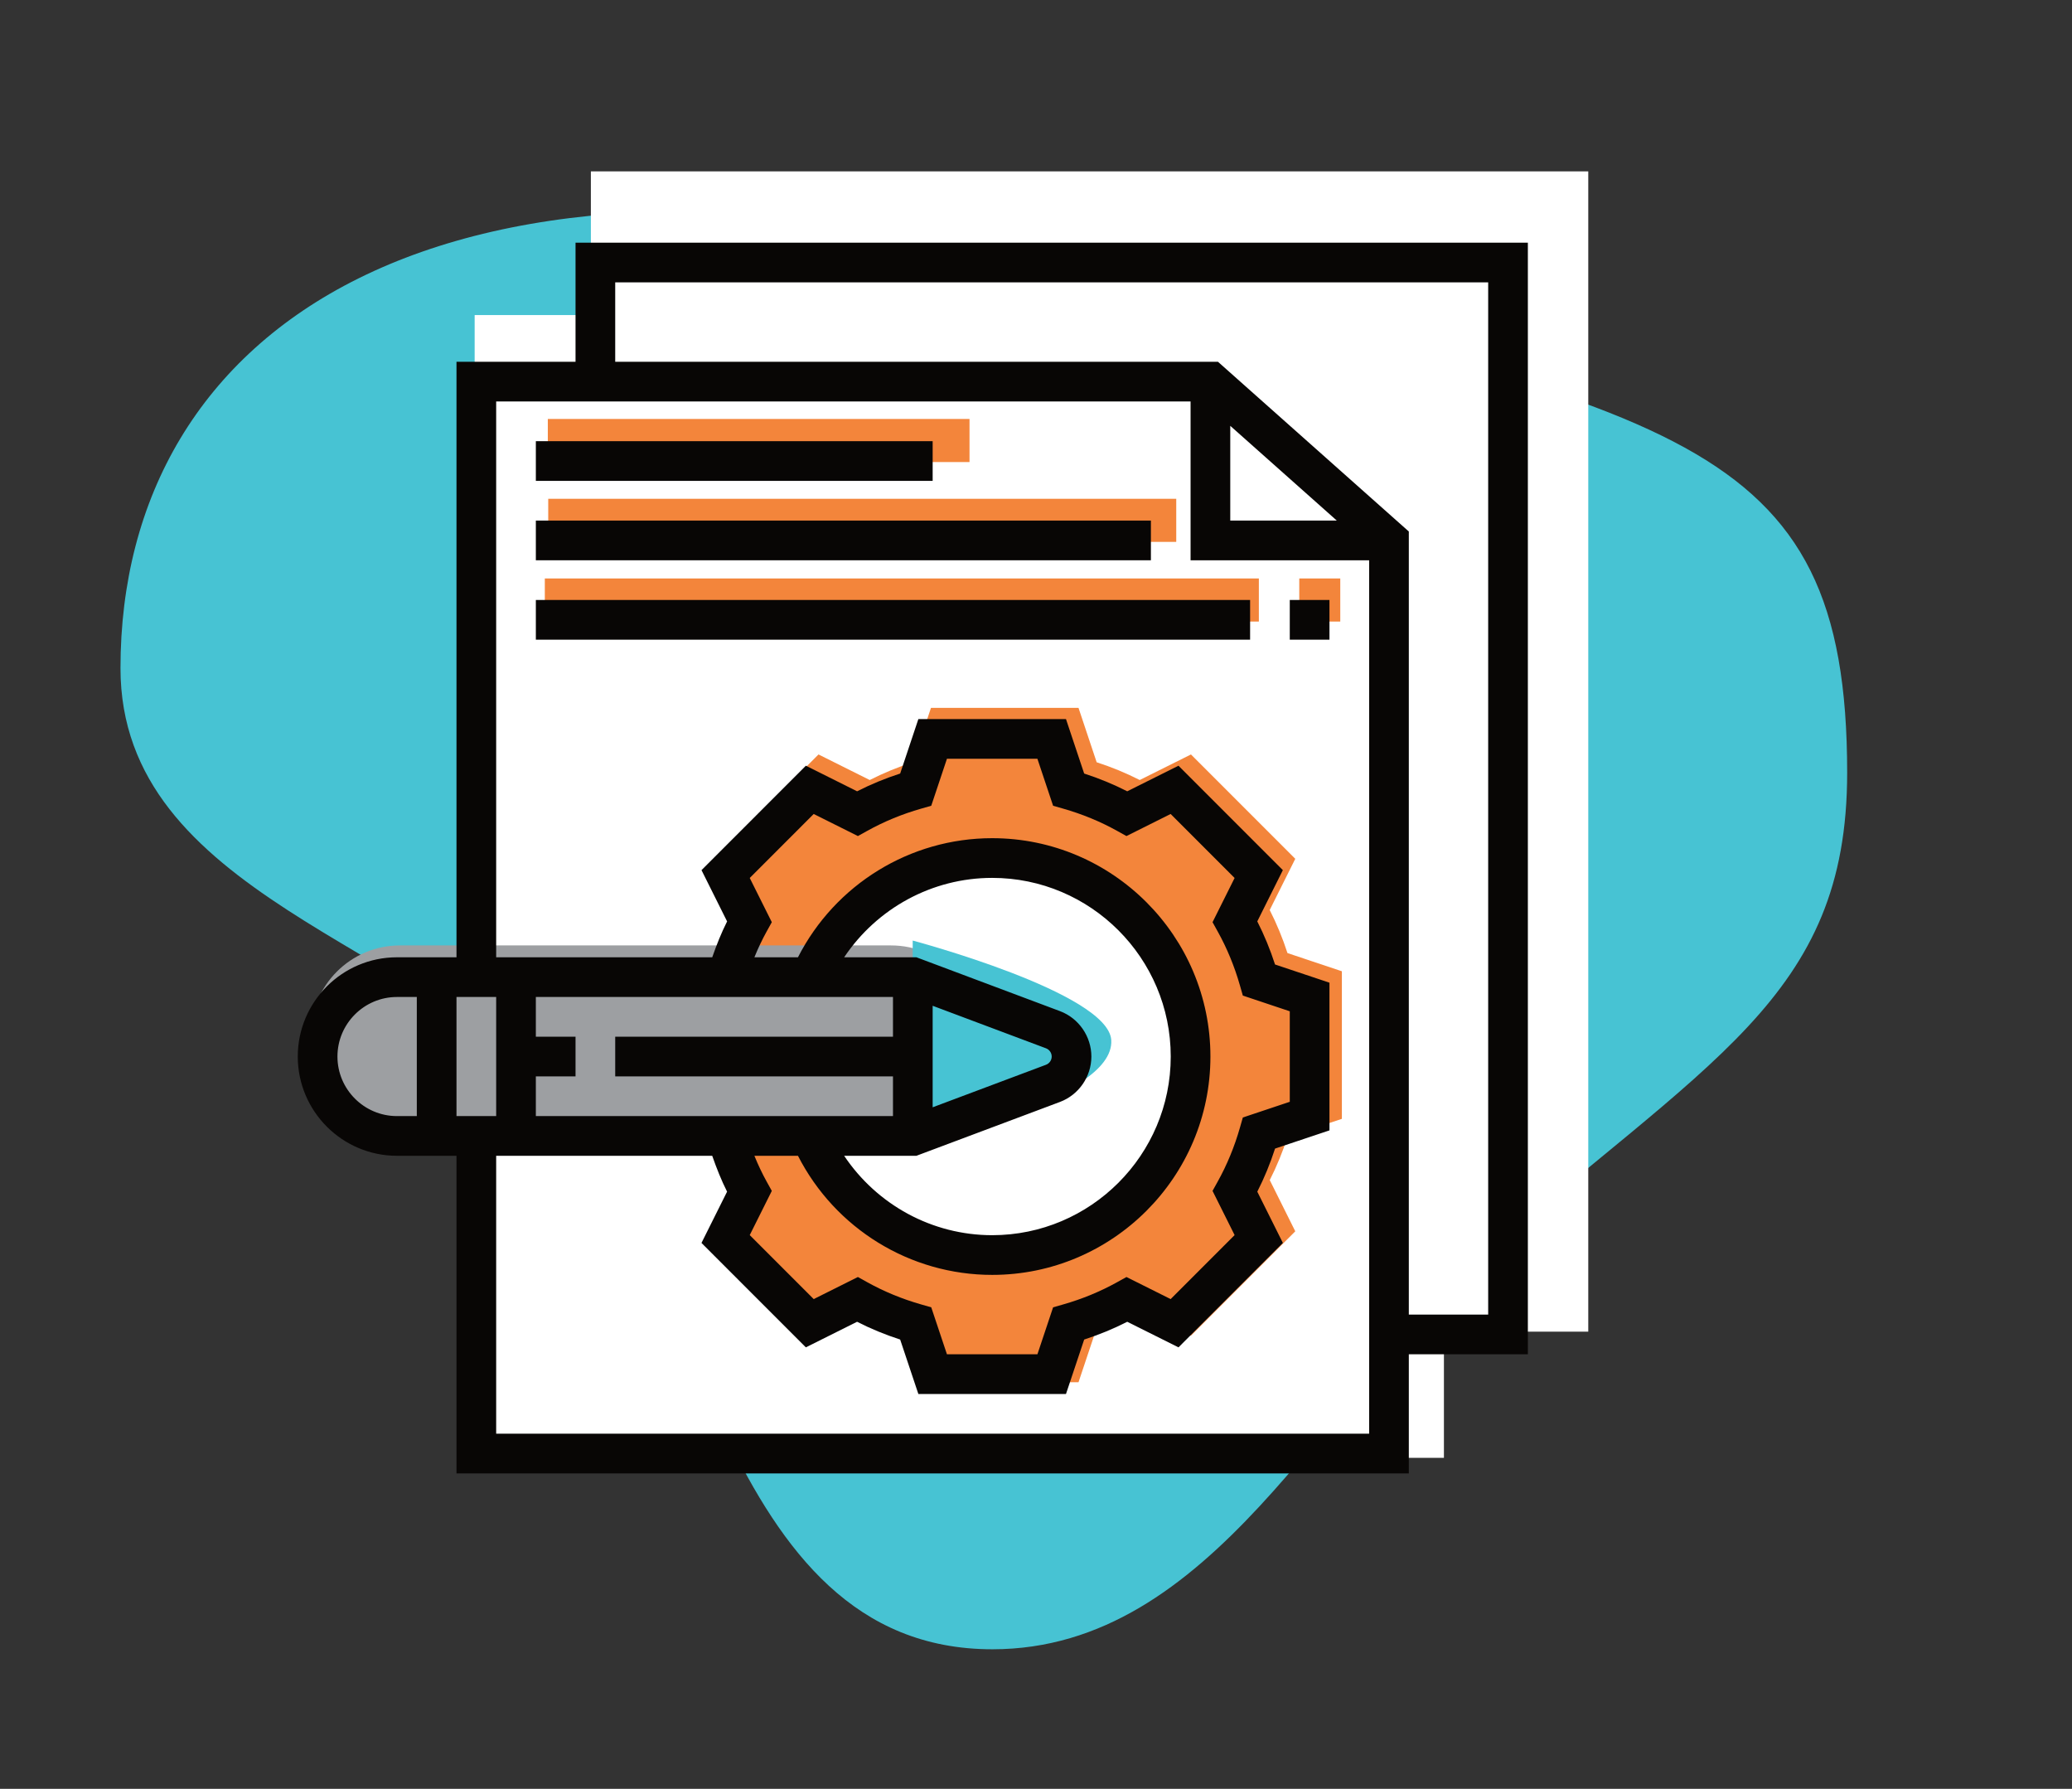
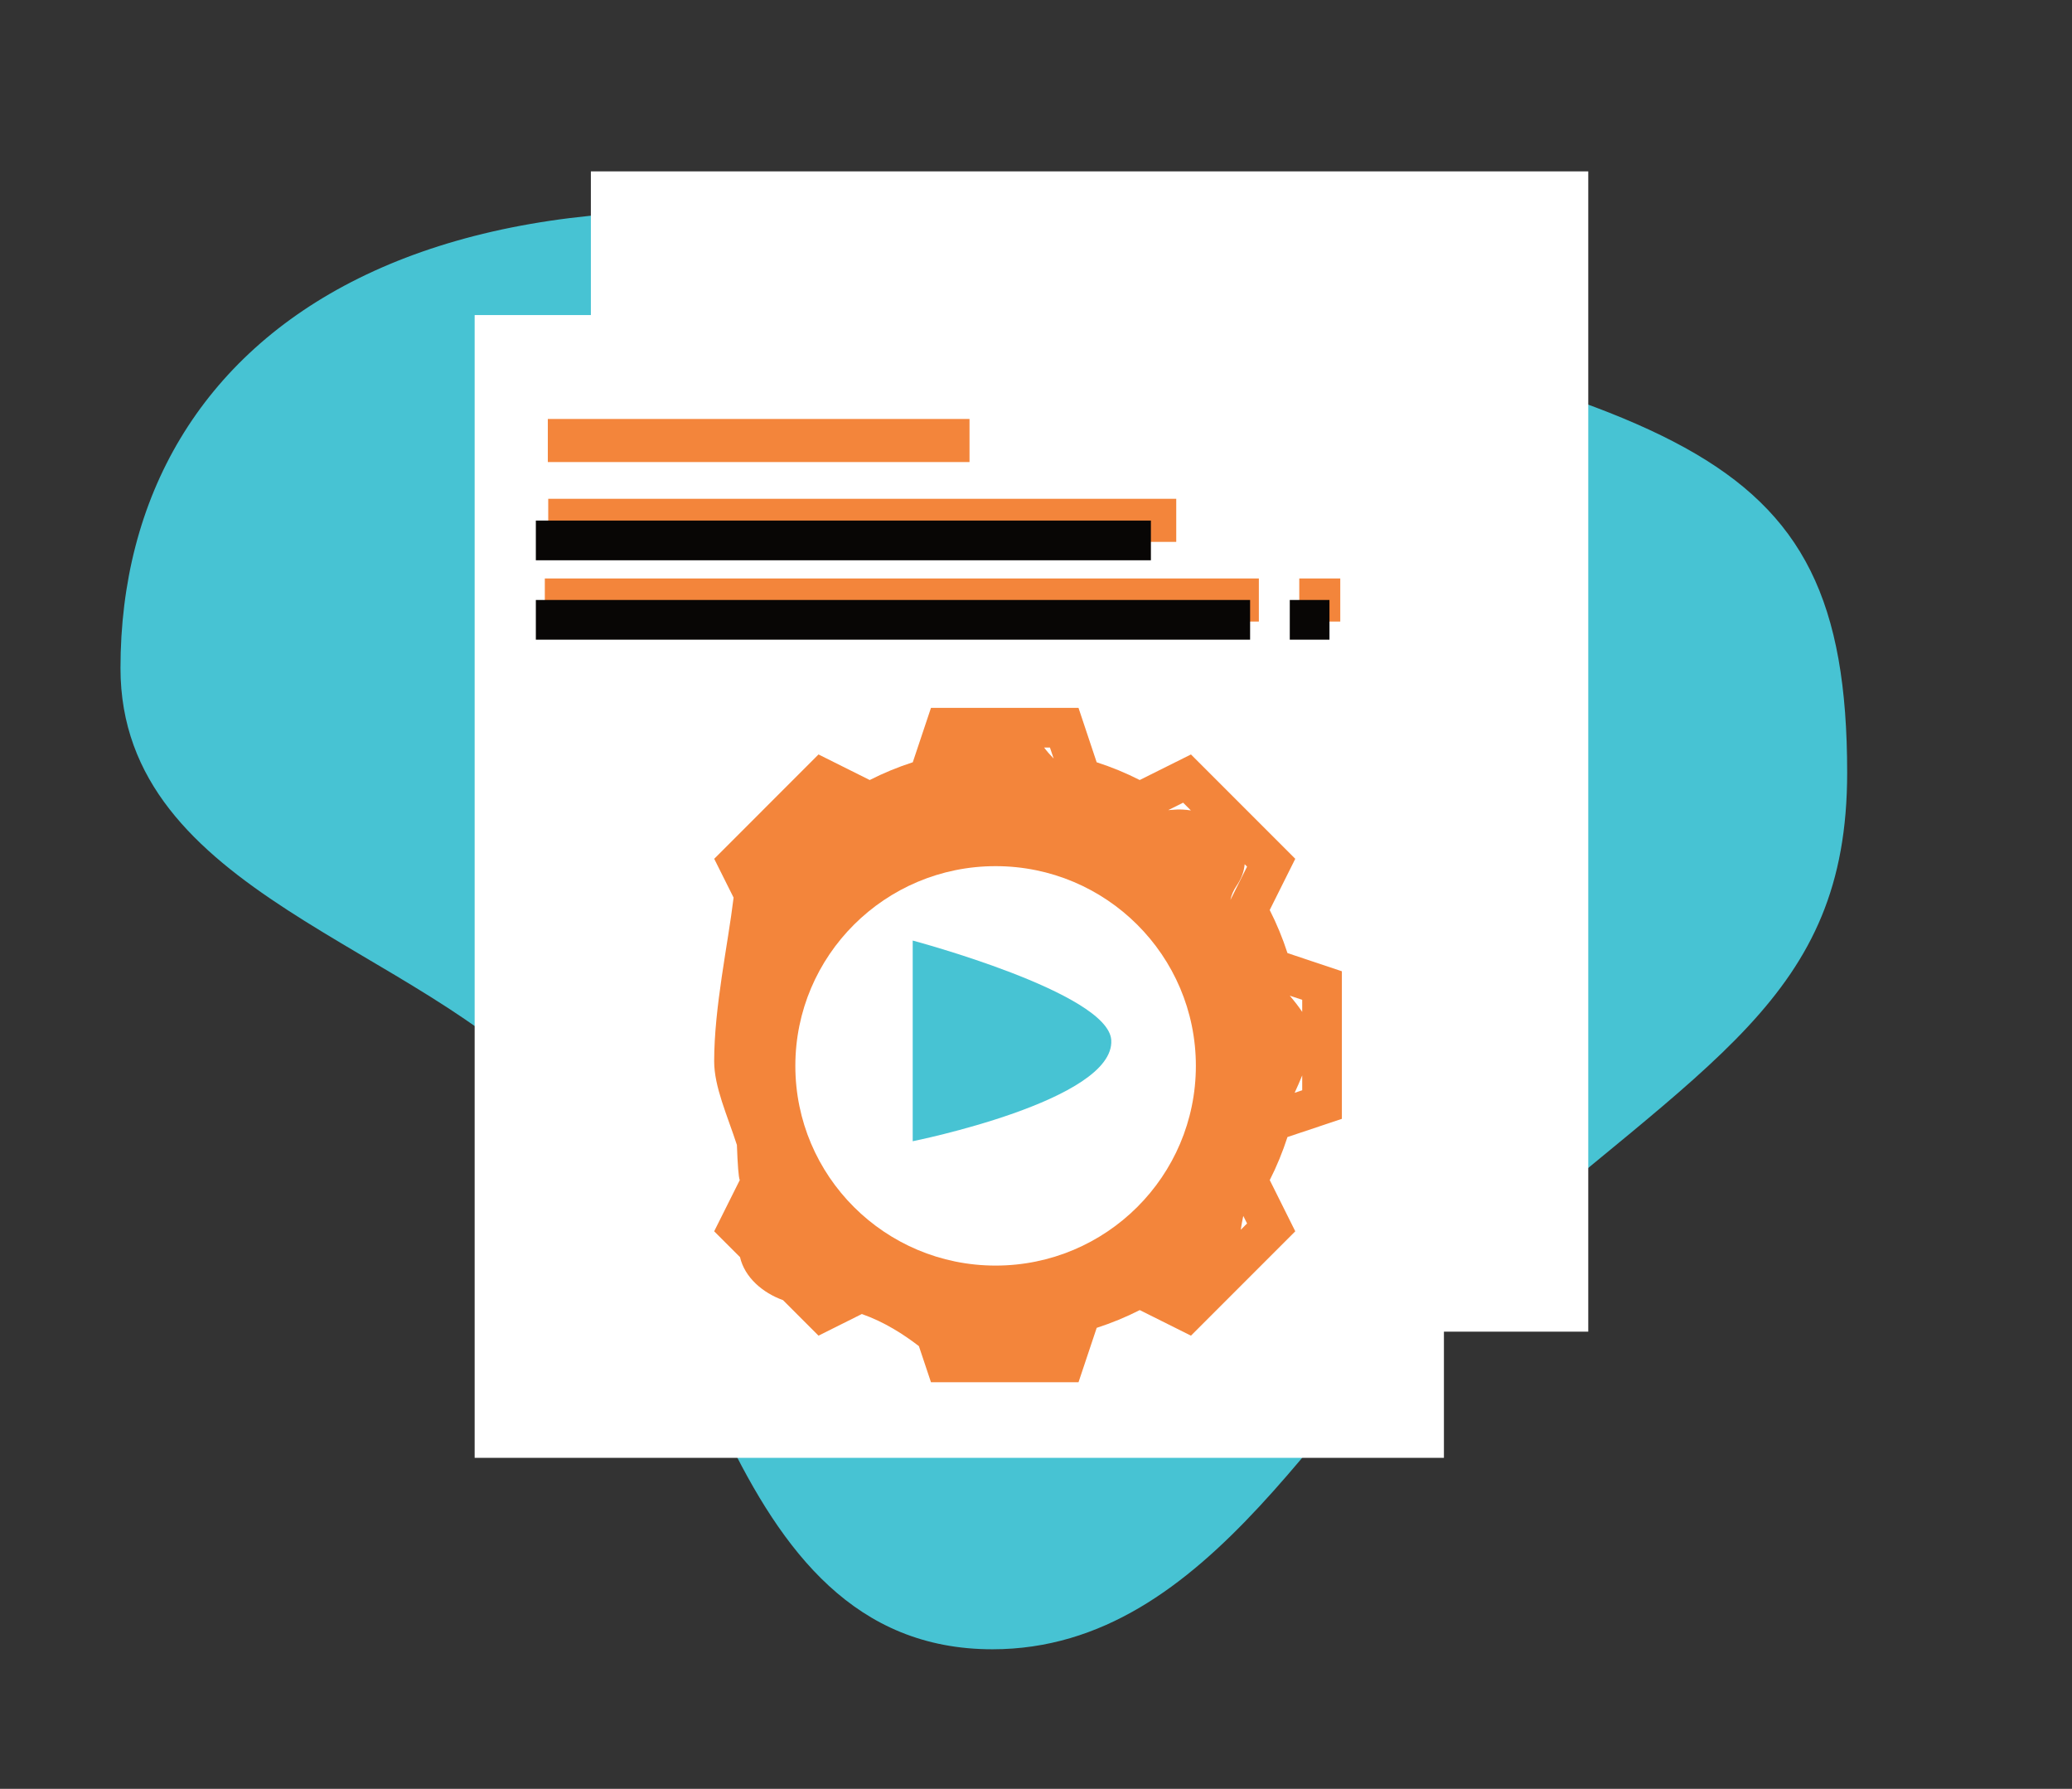
<svg xmlns="http://www.w3.org/2000/svg" xmlns:ns1="http://www.serif.com/" width="100%" height="100%" viewBox="0 0 526 454" version="1.1" xml:space="preserve" style="fill-rule:evenodd;clip-rule:evenodd;stroke-linejoin:round;stroke-miterlimit:2;">
  <rect x="0" y="0" width="526" height="454" fill="#333333" stroke="none" />
  <g transform="matrix(1,0,0,1,-1736.15,0)">
    <g id="Analyses-sectorielles" ns1:id="Analyses sectorielles" transform="matrix(1,0,0,1,1680.85,-42.542)">
      <rect x="55.305" y="42.542" width="525.032" height="453.437" style="fill:none;" />
      <g transform="matrix(1,0,0,1,30.332,36.455)">
        <path d="M165.881,284.151C131.69,245.688 55.554,233.104 55.554,175.659C55.554,89.071 136.801,32.608 295.96,72.862C449.661,111.735 493.891,115.617 493.891,202.205C493.891,259.674 458.372,274.921 398.273,327.77C361.214,360.359 332.821,424.669 276.902,424.669C207.283,424.669 202.773,325.653 165.881,284.151Z" style="fill:rgb(71,195,211);" />
      </g>
      <g>
        <g transform="matrix(1.275,0,0,1.305,-2243.72,-15.922)">
          <rect x="1897.66" y="106.074" width="192.987" height="222.247" style="fill:white;" />
        </g>
        <g transform="matrix(1.312,0,0,1.325,-2284.43,-54.512)">
          <rect x="1897.66" y="106.074" width="192.987" height="222.247" style="fill:white;" />
        </g>
        <g transform="matrix(1.255,0,0,1.255,-2184.81,-10.669)">
          <rect x="1895.76" y="127.126" width="85.301" height="8.715" style="fill:rgb(243,133,59);" />
        </g>
        <g transform="matrix(1.869,0,0,1.255,-3348.7,9.591)">
          <rect x="1895.76" y="127.126" width="85.301" height="8.715" style="fill:rgb(243,133,59);" />
        </g>
        <g transform="matrix(2.125,0,0,1.255,-3834.88,29.81)">
          <rect x="1895.76" y="127.126" width="85.301" height="8.715" style="fill:rgb(243,133,59);" />
        </g>
        <g transform="matrix(0.122,0,0,1.255,153.853,29.81)">
          <rect x="1895.76" y="127.126" width="85.301" height="8.715" style="fill:rgb(243,133,59);" />
        </g>
        <g transform="matrix(1,0,0,1,-1680.85,42.542)">
          <path d="M2009.94,350.813L1972.49,350.813L1969.42,341.638C1965.62,338.725 1960.8,335.565 1954.94,333.492L1943.94,338.987L1934.93,329.974C1929.74,328.109 1925.2,324.205 1924.01,319.053L1917.45,312.503L1923.95,299.5C1923.64,298.887 1923.4,295.523 1923.22,290.587C1920.78,283.056 1917.45,275.854 1917.45,269.353C1917.45,255.645 1920.95,239.704 1922.38,227.811L1917.46,217.961L1943.94,191.478L1956.94,197.967C1960.42,196.195 1964.08,194.688 1967.87,193.461L1972.49,179.652L2009.94,179.652L2014.55,193.461C2018.35,194.688 2022.01,196.195 2025.48,197.967L2038.49,191.478L2064.97,217.961L2058.48,230.959C2060.25,234.437 2061.76,238.097 2062.99,241.888L2076.8,246.504L2076.8,283.96L2062.99,288.577C2061.76,292.367 2060.26,296.027 2058.49,299.505L2064.97,312.503L2038.49,338.987L2025.49,332.497C2022.01,334.27 2018.35,335.777 2014.56,337.003L2009.94,350.813ZM1988.95,217.653C2017.21,217.653 2040.15,240.21 2040.15,267.994C2040.15,295.778 2017.21,318.336 1988.95,318.336C1960.69,318.336 1937.75,295.778 1937.75,267.994C1937.75,240.21 1960.69,217.653 1988.95,217.653ZM2051.77,308.597C2051.52,309.759 2051.3,310.93 2051.13,312.11L2052.73,310.515L2051.77,308.597ZM2066.73,272.934C2066.14,274.385 2065.5,275.857 2064.81,277.35L2066.73,276.709L2066.73,272.934ZM2063.57,252.699C2064.75,254.087 2065.83,255.462 2066.73,256.821L2066.73,253.755L2063.57,252.699ZM2052.12,219.337C2051.98,221.098 2051.34,222.928 2050.09,224.767C2049.26,225.979 2048.75,227.197 2048.5,228.417L2052.73,219.949L2052.12,219.337ZM2032.72,205.607C2033.13,205.589 2033.54,205.56 2033.95,205.52C2035.45,205.377 2036.97,205.442 2038.47,205.689L2036.5,203.719L2032.72,205.607ZM2002.69,189.72L2001.21,189.72C2001.86,190.593 2002.67,191.539 2003.63,192.519L2002.69,189.72Z" style="fill:rgb(243,133,59);fill-rule:nonzero;" />
        </g>
        <g transform="matrix(1.003,0,0,1,-1692.87,42.542)">
          <circle cx="1994.93" cy="270.514" r="50.687" style="fill:white;" />
        </g>
        <g transform="matrix(1.353,0,0,1.255,-2365.87,-14.074)">
-           <path d="M1973.4,254.354C1973.4,244.393 1965.9,236.305 1956.66,236.305L1864.53,236.305C1855.29,236.305 1847.79,244.393 1847.79,254.354C1847.79,264.316 1855.29,272.404 1864.53,272.404L1956.66,272.404C1965.9,272.404 1973.4,264.316 1973.4,254.354Z" style="fill:rgb(157,159,162);" />
-         </g>
+           </g>
        <g transform="matrix(1.17506e-16,1.919,-1.905,1.16657e-16,876.493,-3363.37)">
          <path d="M1912.39,282.986C1920.41,282.48 1925.77,309.445 1925.77,309.445L1899.23,309.445C1899.23,309.445 1906.11,283.381 1912.39,282.986Z" style="fill:rgb(71,195,211);" />
        </g>
        <g transform="matrix(0.727,0,0,1.836,154.156,-543.408)">
          <g transform="matrix(0.866,0,0,0.343,-32,352.69)">
-             <path d="M496,0L112,0L112,48L64,48L64,288L40,288C17.945,288 0,305.945 0,328C0,350.055 17.945,368 40,368L64,368L64,496L448,496L448,448L496,448L496,0ZM182.246,256.039L208.039,230.246L225.855,239.145L229.543,237.098C236.32,233.32 243.672,230.289 251.383,228.09L255.434,226.93L261.762,208L298.238,208L304.566,226.93L308.617,228.09C316.336,230.289 323.68,233.32 330.457,237.098L334.145,239.145L351.961,230.246L377.754,256.039L368.855,273.855L370.902,277.543C374.68,284.32 377.711,291.672 379.91,299.383L381.07,303.434L400,309.762L400,346.238L381.07,352.566L379.91,356.617C377.711,364.336 374.68,371.68 370.902,378.457L368.855,382.145L377.754,399.961L351.961,425.754L334.145,416.855L330.457,418.902C323.68,422.68 316.328,425.711 308.617,427.91L304.566,429.07L298.238,448L261.762,448L255.434,429.07L251.383,427.91C243.664,425.711 236.32,422.68 229.543,418.902L225.855,416.855L208.039,425.754L182.246,399.961L191.145,382.145L189.098,378.457C187.266,375.16 185.617,371.656 184.121,368L201.688,368C216.664,397.313 246.832,416 280,416C328.52,416 368,376.52 368,328C368,279.48 328.52,240 280,240C246.824,240 216.664,258.688 201.688,288L184.121,288C185.617,284.344 187.266,280.84 189.098,277.543L191.145,273.855L182.246,256.039ZM301.703,324.68C303.078,325.199 304,326.527 304,328C304,329.473 303.078,330.801 301.695,331.32L256,348.457L256,307.543L301.703,324.68ZM249.449,368L307.313,346.305C314.902,343.465 320,336.105 320,328C320,319.895 314.902,312.535 307.32,309.695L249.449,288L220.313,288C233.527,268.281 255.742,256 280,256C319.695,256 352,288.305 352,328C352,367.695 319.695,400 280,400C255.742,400 233.535,387.719 220.313,368L249.449,368ZM240,304L240,320L128,320L128,336L240,336L240,352L96,352L96,336L112,336L112,320L96,320L96,304L240,304ZM80,352L64,352L64,304L80,304L80,352ZM16,328C16,314.77 26.77,304 40,304L48,304L48,352L40,352C26.77,352 16,341.23 16,328ZM80,480L80,368L167.113,368C168.871,373.023 170.809,377.91 173.105,382.457L162.785,403.121L204.871,445.207L225.527,434.895C231.055,437.711 236.871,440.105 242.895,442.055L250.238,464L309.762,464L317.098,442.055C323.121,440.105 328.938,437.711 334.465,434.895L355.129,445.207L397.215,403.121L386.902,382.465C389.719,376.938 392.113,371.121 394.062,365.098L416,357.762L416,298.238L394.055,290.902C392.105,284.879 389.711,279.063 386.895,273.535L397.207,252.879L355.121,210.793L334.457,221.105C328.93,218.289 323.113,215.895 317.09,213.945L309.762,192L250.238,192L242.902,213.945C236.879,215.895 231.062,218.289 225.535,221.105L204.879,210.793L162.793,252.879L173.113,273.543C170.816,278.09 168.871,282.977 167.121,288L80,288L80,64L360,64L360,128L432,128L432,480L80,480ZM376,73.816L418.961,112L376,112L376,73.816ZM480,432L448,432L448,116.406L371.039,48L128,48L128,16L480,16L480,432Z" style="fill:rgb(8,6,5);fill-rule:nonzero;" />
-           </g>
+             </g>
          <g transform="matrix(0.866,0,0,0.343,-32,352.69)">
-             <rect x="96" y="80" width="160" height="16" style="fill:rgb(8,6,5);fill-rule:nonzero;" />
-           </g>
+             </g>
          <g transform="matrix(0.866,0,0,0.343,-32,352.69)">
            <rect x="96" y="112" width="248" height="16" style="fill:rgb(8,6,5);fill-rule:nonzero;" />
          </g>
          <g transform="matrix(0.866,0,0,0.343,-32,352.69)">
            <rect x="400" y="144" width="16" height="16" style="fill:rgb(8,6,5);fill-rule:nonzero;" />
          </g>
          <g transform="matrix(0.866,0,0,0.343,-32,352.69)">
            <rect x="96" y="144" width="288" height="16" style="fill:rgb(8,6,5);fill-rule:nonzero;" />
          </g>
        </g>
      </g>
    </g>
  </g>
</svg>